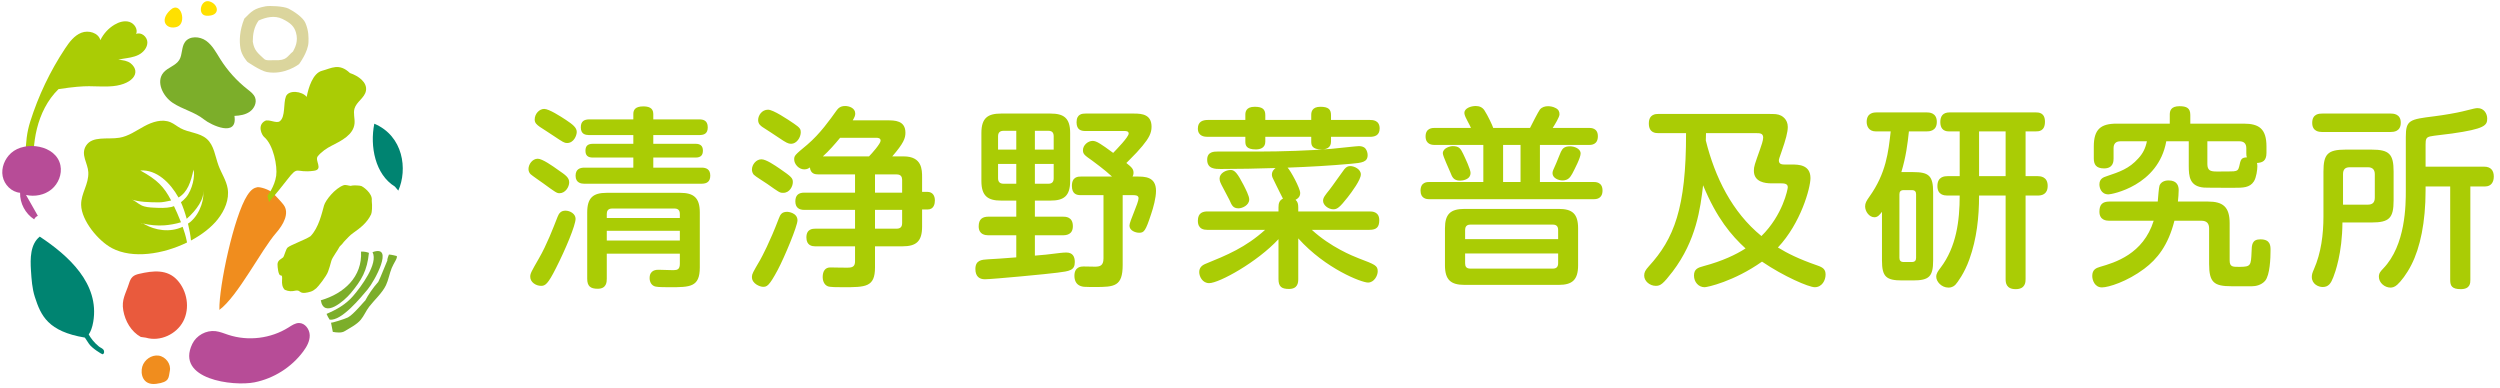
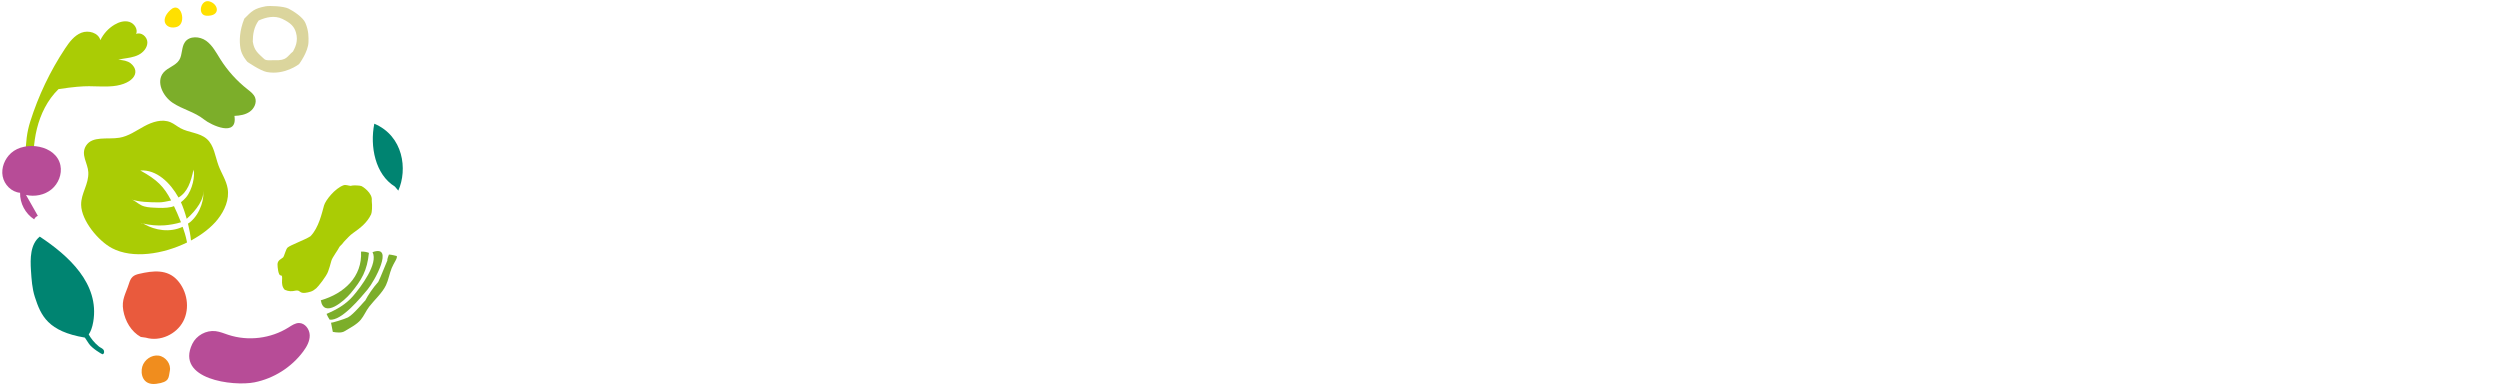
<svg xmlns="http://www.w3.org/2000/svg" width="258px" height="40px" viewBox="0 0 258 40" version="1.1">
  <title>site-logo-normal</title>
  <g id="Page-1" stroke="none" stroke-width="1" fill="none" fill-rule="evenodd">
    <g id="Group-2">
      <g id="Group-37">
        <path d="M38.364,20.71 C38.49,19.915 37.353,19.203 37.311,19.207 C37.151,19.132 36.509,19.118 36.346,19.149 C36.295,19.159 36.246,19.17 36.199,19.183 C35.95,19.165 35.684,19.038 35.458,19.118 C34.552,19.441 33.589,20.682 33.442,21.2 C33.222,21.972 32.903,23.498 32.039,24.381 C31.478,24.754 29.939,25.299 29.67,25.557 C29.493,25.728 29.33,26.468 29.21,26.57 C29.02,26.734 28.668,26.844 28.639,27.252 C28.633,27.553 28.725,28.417 28.948,28.415 C29.361,28.411 28.814,29.319 29.386,29.907 C30.284,30.292 30.564,29.754 30.962,30.104 C31.212,30.322 31.671,30.214 32.077,30.093 C32.266,30.036 32.452,29.908 32.642,29.747 C32.834,29.586 33.692,28.507 33.859,28.022 C34.026,27.537 34.026,27.537 34.199,26.907 C34.293,26.566 34.879,25.806 35.021,25.496 C35.055,25.419 35.246,25.261 35.303,25.192 C35.438,25.028 35.535,24.884 35.695,24.738 C35.909,24.542 36.046,24.324 36.471,24.026 C37.206,23.507 37.888,22.981 38.3,22.117 C38.389,21.93 38.431,21.285 38.364,20.71" id="Fill-1" fill="#AACC05" />
        <path d="M34.161,33.297 C34.207,33.351 35.598,32.918 35.906,32.758 C36.495,32.455 37.656,31.001 37.682,31.033 C38.003,30.414 38.517,29.681 38.978,29.159 C39.011,29.229 39.38,28.333 39.98,26.87 C39.925,26.779 40.138,26.269 40.138,26.269 C40.352,26.263 40.948,26.422 40.948,26.422 C41.039,26.654 40.654,27.108 40.428,27.655 C40.195,28.221 40.091,28.887 39.834,29.431 C39.457,30.229 38.644,30.947 38.107,31.64 C37.779,32.063 37.567,32.592 37.233,32.997 C36.826,33.491 36.083,33.865 35.535,34.196 C35.244,34.371 34.727,34.323 34.346,34.249 L34.161,33.297 Z" id="Fill-3" fill="#7CAE2A" />
        <path d="M30.241,5.311 C29.607,5.819 29.629,6.27 28.33,6.213 C27.935,6.197 27.476,6.29 27.261,6.088 C26.605,5.471 26.229,5.215 26.088,4.294 C26.088,3.536 26.209,2.79 26.692,2.118 C27.447,1.779 28.327,1.565 29.129,1.947 C30.026,2.375 30.362,2.759 30.537,3.337 C30.817,4.264 30.441,4.925 30.241,5.311 M29.772,0.886 C29.276,0.638 27.839,0.574 27.423,0.65 C26.223,0.87 25.965,1.164 25.215,1.921 C24.701,3.192 24.692,4.249 24.814,4.993 C24.939,5.755 25.541,6.391 25.541,6.391 C25.541,6.391 26.866,7.305 27.532,7.432 C29.374,7.781 30.862,6.618 30.862,6.618 C30.862,6.618 31.813,5.357 31.835,4.335 C31.844,3.897 31.88,3.222 31.519,2.368 C31.266,1.77 30.269,1.135 29.772,0.886" id="Fill-5" fill="#DBD59D" />
        <path d="M40.75,19.254 C38.714,17.994 38.163,15.113 38.628,12.765 C41.642,14.044 42.073,17.485 41.106,19.671 L40.75,19.254 Z" id="Fill-7" fill="#008471" />
        <path d="M38.446,26.023 C39.06,27.191 37.263,29.595 36.438,30.549 C35.682,31.423 34.719,31.962 33.698,32.395 C33.731,32.503 33.954,32.914 34.02,32.99 C35.256,33.138 37.203,30.738 37.926,29.886 C38.65,29.034 40.738,25.19 38.446,26.023" id="Fill-9" fill="#7CAE2A" />
        <path d="M33.106,30.991 C35.522,30.294 37.404,28.547 37.259,25.966 C37.494,25.941 37.86,26.004 38.073,26.096 C37.891,27.913 37.338,28.899 36.159,30.297 C35.557,31.011 33.434,32.91 33.106,30.991" id="Fill-11" fill="#7CAE2A" />
        <path d="M21.048,12.324 C20.096,11.554 18.827,11.288 17.811,10.604 C16.794,9.921 16.078,8.43 16.867,7.492 C17.317,6.958 18.122,6.787 18.495,6.196 C18.843,5.642 18.708,4.873 19.089,4.341 C19.559,3.685 20.606,3.736 21.264,4.203 C21.922,4.671 22.306,5.42 22.736,6.103 C23.484,7.292 24.44,8.351 25.546,9.218 C25.853,9.459 26.187,9.705 26.326,10.07 C26.523,10.591 26.235,11.201 25.78,11.523 C25.327,11.846 24.749,11.936 24.193,11.96 C24.554,14.226 21.777,12.913 21.048,12.324" id="Fill-13" fill="#7CAE2A" />
        <path d="M17.581,1.03 C18.675,0.007 19.319,2.409 18.284,2.765 C17.249,3.121 16.361,2.171 17.581,1.03" id="Fill-15" fill="#FFE000" />
        <path d="M21.307,1.623 C20.317,1.575 20.707,-0.15 21.647,0.153 C22.587,0.455 22.77,1.695 21.307,1.623" id="Fill-17" fill="#FFE000" />
        <path d="M14.683,37.835 C14.89,37.127 15.636,36.598 16.367,36.699 C17.097,36.801 17.682,37.574 17.524,38.294 C17.381,38.948 17.55,39.43 16.122,39.611 C14.695,39.793 14.476,38.543 14.683,37.835" id="Fill-19" fill="#F08D1E" />
        <path d="M10.674,36.088 C10.557,35.936 10.355,35.878 10.206,35.757 C9.708,35.352 9.389,34.925 9.156,34.518 C9.361,34.216 9.524,33.796 9.623,33.216 C10.295,29.27 7.053,26.368 4.102,24.418 C3.12,25.205 3.115,26.67 3.196,27.925 C3.255,28.845 3.316,29.776 3.599,30.653 C4.223,32.588 4.959,34.205 8.758,34.84 C8.921,35.095 9.074,35.315 9.167,35.46 C9.478,35.946 10.536,36.572 10.581,36.562 C10.769,36.521 10.792,36.24 10.674,36.088" id="Fill-21" fill="#008471" />
        <path d="M14.051,3.506 C14.253,3.01 13.864,2.42 13.353,2.26 C12.842,2.1 12.282,2.273 11.821,2.546 C11.192,2.92 10.677,3.482 10.36,4.142 C10.15,3.379 9.135,3.09 8.398,3.379 C7.661,3.668 7.156,4.344 6.719,5.004 C5.175,7.332 3.962,9.879 3.122,12.544 C2.762,13.684 2.675,14.623 2.603,16.287 C2.575,16.92 2.331,17.46 3.538,17.509 C3.257,15.048 3.714,11.471 6.039,9.197 C9.225,8.712 9.52,8.976 11.236,8.919 C13.629,8.841 14.658,7.502 13.491,6.54 C13.181,6.285 12.681,6.193 12.205,6.17 C12.372,6.124 12.525,6.089 12.657,6.068 C13.214,5.979 13.788,5.916 14.292,5.664 C14.796,5.41 15.225,4.913 15.208,4.349 C15.19,3.785 14.564,3.272 14.051,3.506" id="Fill-23" fill="#AACC05" />
        <path d="M19.844,35.492 C20.267,34.613 21.28,34.058 22.249,34.174 C22.702,34.229 23.127,34.413 23.562,34.555 C25.607,35.228 27.946,34.942 29.77,33.797 C30.11,33.584 30.461,33.334 30.861,33.335 C31.479,33.337 31.95,33.976 31.964,34.594 C31.979,35.211 31.655,35.786 31.286,36.28 C30.075,37.907 28.247,39.061 26.258,39.458 C24.081,39.891 18.084,39.155 19.844,35.492" id="Fill-25" fill="#B74C97" />
        <path d="M14.527,34.772 C13.537,34.223 12.913,33.145 12.721,32.029 C12.529,30.914 12.961,30.35 13.307,29.272 C13.389,29.015 13.486,28.75 13.684,28.567 C13.864,28.399 14.109,28.319 14.35,28.263 C15.832,27.916 17.266,27.782 18.294,28.904 C19.323,30.027 19.616,31.797 18.916,33.149 C18.214,34.5 16.519,35.283 15.06,34.849" id="Fill-27" fill="#E95A3D" />
-         <path d="M25.52,20.16 C24.15,22.273 22.586,29.549 22.64,31.98 C24.556,30.565 26.949,25.799 28.522,24.004 C29.226,23.201 29.91,21.998 29.269,21.141 C29.07,20.875 28.621,20.396 28.212,19.974 C27.776,19.525 26.792,19.27 26.549,19.321 C26.221,19.39 25.924,19.537 25.52,20.16" id="Fill-29" fill="#F08D1E" />
-         <path d="M36.116,7.539 C34.988,6.462 34.181,7.06 33.236,7.303 C32.291,7.547 31.836,9.031 31.65,10 C31.177,9.403 29.788,9.246 29.507,9.955 C29.226,10.663 29.479,12.06 28.872,12.513 C28.52,12.777 27.732,12.265 27.347,12.477 C26.513,12.935 27.028,13.944 27.255,14.133 C28.234,14.955 28.641,17.176 28.504,18.135 C28.339,19.291 27.599,20.201 27.599,20.201 L27.77,20.869 C27.781,20.774 28.447,20.092 29.619,18.571 C30.842,16.983 30.43,17.904 32.401,17.624 C33.41,17.484 32.437,16.563 32.797,16.122 C33.165,15.672 33.706,15.297 34.222,15.039 C35.243,14.525 36.468,13.91 36.587,12.761 C36.641,12.24 36.438,11.7 36.587,11.198 C36.796,10.494 37.628,10.099 37.764,9.377 C37.933,8.487 36.968,7.821 36.116,7.539" id="Fill-31" fill="#AACC05" />
        <path d="M14.889,13.029 C14.057,13.48 13.259,14.06 12.325,14.214 C11.11,14.414 9.535,13.995 8.878,15.037 C8.295,15.959 9.071,16.848 9.114,17.772 C9.173,19.04 8.347,19.945 8.374,21.151 C8.409,22.773 10.149,24.869 11.56,25.612 C13.687,26.729 16.808,26.242 19.301,25.025 C19.289,24.966 19.279,24.91 19.265,24.84 C19.172,24.374 19.021,23.882 18.851,23.405 C17.507,24.04 15.983,23.745 14.955,23.165 C14.894,23.129 14.829,23.096 14.764,23.067 C14.676,23.046 14.586,23.029 14.499,23.005 C14.592,23.001 14.679,23.029 14.764,23.067 C15.486,23.239 16.232,23.307 16.971,23.255 C17.454,23.221 18.153,23.105 18.678,22.937 C18.414,22.257 18.135,21.652 17.954,21.273 C17.867,21.304 17.783,21.34 17.692,21.36 C17.095,21.492 16.476,21.461 15.866,21.43 C15.428,21.407 14.976,21.38 14.583,21.185 C14.191,20.991 13.873,20.637 13.444,20.551 C14.386,20.864 15.398,20.875 16.39,20.883 C16.791,20.885 17.176,20.79 17.569,20.711 C17.602,20.705 17.627,20.692 17.66,20.684 C16.921,19.256 16.208,18.54 14.476,17.592 C16.178,17.484 17.579,18.872 18.422,20.383 C19.354,19.833 19.699,18.773 19.97,17.513 C20.153,18.086 19.871,19.588 19.185,20.387 C19.031,20.567 18.857,20.727 18.672,20.871 C18.877,21.322 19.086,21.926 19.268,22.581 C20.244,21.73 21.189,20.433 20.929,19.588 C21.15,20.308 20.741,21.993 19.629,22.921 C19.555,22.983 19.476,23.024 19.4,23.078 C19.55,23.688 19.659,24.297 19.709,24.821 C20.846,24.212 21.825,23.452 22.473,22.628 C23.182,21.728 23.685,20.581 23.494,19.451 C23.352,18.608 22.846,17.877 22.55,17.076 C22.198,16.126 22.099,15.003 21.338,14.334 C20.6,13.686 19.491,13.7 18.627,13.232 C18.276,13.042 17.968,12.773 17.601,12.617 C16.73,12.246 15.722,12.578 14.889,13.029" id="Fill-33" fill="#AACC05" />
        <path d="M1.14,15.797 C0.484,16.393 0.109,17.32 0.274,18.192 C0.439,19.063 1.188,19.82 2.072,19.896 C2.045,20.977 2.616,22.052 3.525,22.636 C3.599,22.473 3.738,22.339 3.906,22.273 C3.498,21.555 3.091,20.837 2.684,20.119 C3.588,20.326 4.591,20.132 5.309,19.545 C6.027,18.958 6.42,17.973 6.236,17.065 C5.808,14.958 2.58,14.49 1.14,15.797" id="Fill-35" fill="#B74C97" />
      </g>
-       <path d="M72.4,18.96 C72.96,18.96 73.3,18.74 73.3,18.12 C73.3,17.42 72.82,17.3 72.4,17.3 L67.42,17.3 L67.42,16.26 L71.78,16.26 C72.32,16.26 72.54,16.02 72.54,15.54 C72.54,15.06 72.28,14.84 71.78,14.84 L67.42,14.84 L67.42,13.94 L72.14,13.94 C72.66,13.94 73.04,13.8 73.04,13.14 C73.04,12.4 72.54,12.32 72.14,12.32 L67.42,12.32 L67.42,11.76 C67.42,11.08 66.86,10.98 66.38,10.98 C65.54,10.98 65.36,11.36 65.36,11.76 L65.36,12.32 L60.84,12.32 C60.3,12.32 59.94,12.5 59.94,13.14 C59.94,13.852 60.415,13.932 60.771,13.939 L65.36,13.94 L65.36,14.84 L61.18,14.84 C60.56,14.84 60.42,15.16 60.42,15.56 C60.42,16.04 60.66,16.26 61.18,16.26 L65.36,16.26 L65.36,17.3 L60.32,17.3 C59.84,17.3 59.4,17.46 59.4,18.14 C59.4,18.912 60.038,18.957 60.28,18.96 L72.4,18.96 Z M58.52,14.76 C59.22,14.76 59.52,13.98 59.52,13.62 C59.52,13.16 59.1,12.84 58.38,12.36 C57.86,12.02 56.66,11.24 56.16,11.24 C55.66,11.24 55.18,11.74 55.18,12.34 C55.18,12.68 55.38,12.86 55.72,13.1 C55.92,13.24 56.88,13.84 57.1,14 C58.12,14.68 58.24,14.76 58.52,14.76 Z M57.74,19.94 C58.34,19.94 58.74,19.3 58.74,18.82 C58.74,18.32 58.36,18.06 57.6,17.54 C57.02,17.12 55.96,16.38 55.5,16.38 C54.94,16.38 54.54,16.96 54.54,17.44 C54.54,17.66 54.62,17.84 54.76,17.98 C54.94,18.14 55.86,18.78 56.06,18.92 C57.32,19.84 57.46,19.94 57.74,19.94 Z M61.68,29.8 C62.6,29.8 62.62,29.1 62.62,28.76 L62.62,26.18 L70.16,26.18 L70.16,27.22 C70.16,27.796 69.901,27.871 69.528,27.879 L69.44,27.88 C69.24,27.88 68.2,27.84 67.96,27.84 C67.76,27.84 67.04,27.84 67.04,28.7 C67.04,29.1 67.24,29.5 67.68,29.58 C67.94,29.64 68.78,29.64 69.1,29.64 C71.22,29.64 72.22,29.64 72.22,27.6 L72.22,21.92 C72.22,20.4 71.58,19.9 70.2,19.9 L62.6,19.9 C61.22,19.9 60.6,20.4 60.6,21.92 L60.6,28.76 C60.6,29.54 60.94,29.8 61.68,29.8 Z M70.16,22.5 L62.62,22.5 L62.62,22.08 C62.62,21.8 62.72,21.52 63.18,21.52 L69.6,21.52 C69.98,21.52 70.16,21.7 70.16,22.08 L70.16,22.5 Z M57.38,27.66 C58.36,25.74 59.4,23.24 59.4,22.58 C59.4,22.06 58.82,21.74 58.36,21.74 C57.88,21.74 57.68,22.02 57.54,22.38 C57.08,23.56 56.42,25.28 55.62,26.66 C54.84,28.02 54.72,28.22 54.72,28.56 C54.72,29.12 55.3,29.5 55.84,29.5 C56.26,29.5 56.54,29.34 57.38,27.66 Z M70.16,24.82 L62.62,24.82 L62.62,23.82 L70.16,23.82 L70.16,24.82 Z M86.98,29.64 C89.34,29.64 90.3,29.64 90.3,27.6 L90.3,25.42 L93.14,25.42 C94.54,25.42 95.16,24.92 95.16,23.4 L95.16,21.62 L95.72,21.62 C96.4,21.62 96.48,21 96.48,20.68 C96.48,20.24 96.28,19.8 95.7,19.8 L95.16,19.8 L95.16,18.3 C95.16,17.52 95.16,16.14 93.26,16.14 L92.08,16.14 C93.26,14.78 93.44,14.26 93.44,13.7 C93.44,12.42 92.32,12.42 91.56,12.42 L88,12.42 C88.2,12.08 88.26,11.92 88.26,11.72 C88.26,11.14 87.62,10.94 87.22,10.94 C86.7,10.94 86.48,11.2 86.32,11.42 C85.66,12.34 84.64,13.8 83.3,14.94 C82.02,16 81.96,16.06 81.96,16.46 C81.96,16.92 82.42,17.48 83,17.48 C83.28,17.48 83.44,17.38 83.58,17.28 C83.66,17.94 84.1,18 84.48,18 L88.24,18 L88.24,19.88 L83,19.88 C82.4,19.88 82.08,20.16 82.08,20.78 C82.08,21.44 82.48,21.66 83,21.66 L88.24,21.66 L88.24,23.6 L84.16,23.6 C83.9,23.6 83.22,23.6 83.22,24.5 C83.22,25.366 83.84,25.417 84.113,25.42 L88.24,25.42 L88.24,26.96 C88.24,27.42 88.06,27.62 87.52,27.62 L87.1,27.62 C86.974,27.62 86.814,27.618 86.646,27.616 L86.308,27.61 C86.03,27.605 85.78,27.6 85.68,27.6 C85.18,27.6 84.9,27.96 84.9,28.6 C84.9,28.84 84.98,29.36 85.42,29.54 C85.64,29.64 86.38,29.64 86.98,29.64 Z M81.64,14.84 C82.22,14.84 82.64,14.18 82.64,13.64 C82.64,13.34 82.56,13.18 81.94,12.76 C81.26,12.3 79.8,11.32 79.26,11.32 C78.62,11.32 78.24,11.92 78.24,12.38 C78.24,12.8 78.5,12.98 78.7,13.12 C79.16,13.42 79.92,13.9 80.38,14.22 C81.12,14.72 81.34,14.84 81.64,14.84 Z M89.68,16.14 L84.92,16.14 C85.56,15.56 86.14,14.9 86.7,14.22 L90.42,14.22 C90.56,14.22 90.88,14.22 90.88,14.52 C90.88,14.82 89.98,15.84 89.68,16.14 Z M80.84,19.9 C81.48,19.9 81.82,19.24 81.82,18.8 C81.82,18.4 81.72,18.26 80.46,17.4 C79.96,17.06 79.06,16.44 78.58,16.44 C78.04,16.44 77.6,16.98 77.6,17.5 C77.6,17.64 77.64,17.84 77.78,18.02 C77.94,18.2 78.96,18.82 79.18,18.98 C80.362,19.816 80.469,19.892 80.749,19.899 L80.84,19.9 L80.84,19.9 Z M93.1,19.88 L90.3,19.88 L90.3,18 L92.54,18 C92.98,18 93.1,18.26 93.1,18.56 L93.1,19.88 Z M92.54,23.6 L90.3,23.6 L90.3,21.66 L93.1,21.66 L93.1,23.02 C93.1,23.26 93.04,23.6 92.54,23.6 Z M78.74,29.6 C79.14,29.6 79.36,29.54 80.26,27.86 C80.98,26.5 82.3,23.32 82.3,22.74 C82.3,21.96 81.34,21.86 81.26,21.86 C80.72,21.86 80.54,22.08 80.36,22.58 C79.44,25 78.64,26.48 78.44,26.84 C77.691,28.118 77.61,28.279 77.601,28.526 L77.6,28.6 L77.6,28.6 C77.6,29.3 78.46,29.6 78.74,29.6 Z M101.64,28.82 C102.4,28.82 108.28,28.26 109.12,28.14 C110.4,27.98 110.92,27.9 110.92,27.04 C110.92,26.48 110.7,26.06 110.04,26.06 C109.86,26.06 109.64,26.08 109.44,26.1 C107.98,26.28 107.82,26.3 106.8,26.38 L106.8,24.28 L109.68,24.28 C110.04,24.28 110.72,24.22 110.72,23.34 C110.72,22.36 109.96,22.36 109.68,22.36 L106.8,22.36 L106.8,20.7 L108.42,20.7 C109.78,20.7 110.44,20.24 110.44,18.68 L110.44,13.72 C110.44,12.16 109.76,11.72 108.42,11.72 L103.3,11.72 C101.96,11.72 101.28,12.16 101.28,13.72 L101.28,18.68 C101.28,20.24 101.96,20.7 103.3,20.7 L104.88,20.7 L104.88,22.36 L102.02,22.36 C101.4,22.36 101,22.6 101,23.36 C101,24.226 101.709,24.277 101.975,24.28 L104.88,24.28 L104.88,26.56 C103.06,26.7 103,26.7 101.96,26.76 C101.32,26.8 100.66,26.84 100.66,27.76 C100.66,28.54 101.08,28.82 101.64,28.82 Z M113,29.62 C115.02,29.62 115.86,29.56 115.86,27.34 L115.86,20.14 L116.96,20.14 C117.14,20.14 117.5,20.14 117.5,20.46 C117.5,20.94 116.56,22.84 116.56,23.28 C116.56,23.8 117.18,24.02 117.56,24.02 C118.06,24.02 118.22,23.86 118.8,22.08 C119.02,21.44 119.3,20.42 119.3,19.7 C119.3,18.22 118.14,18.22 117.3,18.22 L116.88,18.22 C116.92,18.14 116.98,18.02 116.98,17.84 C116.98,17.46 116.82,17.28 116.24,16.82 L116.595,16.465 C117.188,15.87 117.494,15.551 117.9,15.06 C118.56,14.26 118.84,13.74 118.84,13.08 C118.84,11.82 117.86,11.72 117.06,11.72 L112.02,11.72 C111.72,11.72 111.1,11.74 111.1,12.62 C111.1,13.44 111.62,13.52 112.02,13.52 L116.04,13.52 C116.18,13.52 116.48,13.52 116.48,13.78 C116.48,14.14 115.24,15.4 114.88,15.78 C114.16,15.24 113.82,15.02 113.54,14.84 C113.16,14.6 112.94,14.54 112.76,14.54 C112.28,14.54 111.76,14.98 111.76,15.5 C111.76,15.92 111.96,16.04 112.72,16.58 C112.92,16.74 113.94,17.46 114.76,18.22 L111.56,18.22 C111.28,18.22 110.62,18.22 110.62,19.18 C110.62,20.046 111.134,20.132 111.494,20.139 L113.88,20.14 L113.88,26.68 C113.88,27.44 113.48,27.52 113,27.52 C112.82,27.52 111.98,27.5 111.82,27.5 C111.58,27.5 110.88,27.52 110.88,28.46 C110.88,28.88 111.02,29.34 111.52,29.52 C111.764,29.601 111.889,29.616 112.496,29.619 L112.812,29.62 C112.871,29.62 112.934,29.62 113,29.62 Z M104.88,15.44 L103,15.44 L103,14.06 C103,13.66 103.22,13.5 103.56,13.5 L104.88,13.5 L104.88,15.44 Z M108.74,15.44 L106.8,15.44 L106.8,13.5 L108.2,13.5 C108.54,13.5 108.74,13.66 108.74,14.06 L108.74,15.44 Z M104.88,18.96 L103.56,18.96 C103.18,18.96 103,18.76 103,18.4 L103,16.92 L104.88,16.92 L104.88,18.96 Z M108.2,18.96 L106.8,18.96 L106.8,16.92 L108.74,16.92 L108.74,18.4 C108.74,18.8 108.54,18.96 108.2,18.96 Z M136.38,15.42 C136.8,15.42 137.36,15.3 137.36,14.62 L137.36,14.12 L141.38,14.12 C141.8,14.12 142.38,14.02 142.38,13.26 C142.38,12.38 141.62,12.38 141.38,12.38 L137.36,12.38 L137.36,11.88 C137.36,11.28 137.08,11.02 136.26,11.02 C135.394,11.02 135.325,11.569 135.32,11.834 L135.32,12.38 L130.58,12.38 L130.58,11.88 C130.58,11.24 130.24,11.02 129.48,11.02 C128.576,11.02 128.523,11.569 128.52,11.834 L128.52,12.38 L124.64,12.38 C124.14,12.38 123.62,12.54 123.62,13.26 C123.62,14.069 124.311,14.117 124.592,14.12 L128.52,14.12 L128.52,14.62 C128.52,15.02 128.64,15.42 129.6,15.42 C129.96,15.42 130.58,15.32 130.58,14.62 L130.58,14.12 L135.32,14.12 L135.32,14.62 C135.32,15 135.42,15.42 136.38,15.42 Z M133.02,29.82 C133.94,29.82 133.98,29.16 133.98,28.8 L133.98,24.6 C136.8,27.74 140.52,29.16 141.18,29.16 C141.8,29.16 142.18,28.46 142.18,28 C142.18,27.4 141.9,27.3 140.22,26.66 C139.6,26.42 137.32,25.5 135.38,23.72 L141.32,23.72 C142.1,23.72 142.34,23.4 142.34,22.72 C142.34,21.84 141.62,21.82 141.32,21.82 L133.98,21.82 L133.98,21.4 C133.98,21.04 133.92,20.82 133.7,20.62 C133.94,20.5 134.18,20.3 134.18,19.92 C134.18,19.42 133.18,17.6 132.88,17.3 C135.06,17.22 137.26,17.1 139.44,16.9 C140.54,16.8 141.14,16.74 141.14,16 C141.14,15.82 141.08,15.54 140.92,15.34 C140.72,15.1 140.42,15.08 140.22,15.08 C140,15.08 137.86,15.32 137.4,15.36 C135.3,15.54 132.12,15.64 129.94,15.64 L125.66,15.64 C125.3,15.64 124.58,15.64 124.58,16.48 C124.58,17.44 125.4,17.44 125.98,17.44 C127.86,17.44 129.76,17.4 131.64,17.34 C131.52,17.44 131.26,17.64 131.26,18.02 C131.26,18.22 131.3,18.3 131.68,19.06 C131.8,19.28 132.28,20.3 132.4,20.5 C132.02,20.68 131.94,21 131.94,21.4 L131.94,21.82 L124.64,21.82 C124.16,21.82 123.62,21.94 123.62,22.78 C123.62,23.668 124.262,23.717 124.586,23.72 L130.56,23.72 C128.54,25.54 126.64,26.32 124.38,27.24 C124,27.4 123.76,27.66 123.76,28.08 C123.76,28.54 124.1,29.22 124.78,29.22 C125.82,29.22 129.76,27.04 131.94,24.68 L131.94,28.8 C131.94,29.6 132.28,29.82 133.02,29.82 Z M137.6,21.6 C138,21.6 138.26,21.4 139.08,20.36 C139.5,19.82 140.44,18.56 140.44,18 C140.44,17.46 139.76,17.14 139.36,17.14 C139.14,17.14 138.96,17.2 138.74,17.46 C138.5,17.76 137.48,19.24 137.22,19.56 C136.74,20.16 136.54,20.4 136.54,20.72 C136.54,21.18 137.1,21.6 137.6,21.6 Z M127.82,21.5 C128.18,21.5 128.92,21.2 128.92,20.58 C128.92,20.22 128.54,19.5 128.34,19.1 C127.72,17.9 127.42,17.54 127.02,17.54 C126.5,17.54 125.86,17.88 125.86,18.42 C125.86,18.7 125.98,18.92 126.06,19.08 C126.16,19.26 126.84,20.56 126.88,20.64 C127.12,21.18 127.24,21.5 127.82,21.5 Z M165.38,19.66 C165.38,18.78 164.66,18.78 164.44,18.78 L158.92,18.78 L158.92,14.96 L163.96,14.96 C164.2,14.96 164.9,14.96 164.9,14.06 C164.9,13.2 164.2,13.2 163.96,13.2 L160.24,13.2 C160.46,12.86 160.94,12.08 160.94,11.8 C160.94,11.54 160.86,11.3 160.52,11.14 C160.26,11 159.96,10.96 159.76,10.96 C159.46,10.96 159.14,11.04 158.92,11.3 C158.74,11.54 158.1,12.8 157.9,13.2 L154.1,13.2 C154.02,12.94 153.54,11.92 153.2,11.4 C153,11.08 152.68,10.94 152.3,10.94 C151.78,10.94 151.12,11.18 151.12,11.66 C151.12,11.88 151.34,12.3 151.46,12.52 C151.66,12.86 151.72,13.04 151.8,13.2 L148.08,13.2 C147.84,13.2 147.12,13.2 147.12,14.08 C147.12,14.908 147.793,14.957 148.039,14.96 L153.08,14.96 L153.08,18.78 L147.54,18.78 C147.28,18.78 146.6,18.78 146.6,19.68 C146.6,20.508 147.238,20.557 147.496,20.56 L164.44,20.56 C164.74,20.56 165.38,20.52 165.38,19.66 Z M156.92,18.78 L155.12,18.78 L155.12,14.96 L156.92,14.96 L156.92,18.78 Z M151.76,17.84 C151.76,17.48 151.22,16.34 151,15.88 C150.74,15.34 150.58,15.08 149.92,15.08 C149.64,15.08 148.9,15.28 148.9,15.82 C148.9,16.12 149.56,17.48 149.68,17.8 C149.86,18.26 150,18.64 150.68,18.64 C150.86,18.64 151.76,18.58 151.76,17.84 Z M161.24,18.62 C161.84,18.62 162.04,18.3 162.26,17.92 C162.52,17.42 163.12,16.28 163.12,15.84 C163.12,15.3 162.4,15.1 162.04,15.1 C161.4,15.1 161.24,15.36 161.08,15.68 C161,15.84 160.7,16.62 160.62,16.8 C160.26,17.6 160.22,17.68 160.22,17.88 C160.22,18.38 160.84,18.62 161.24,18.62 Z M160.86,29.4 C162.22,29.4 162.86,28.92 162.86,27.38 L162.86,23.56 C162.86,22.02 162.22,21.56 160.86,21.56 L151.14,21.56 C149.7,21.56 149.12,22.08 149.12,23.56 L149.12,27.38 C149.12,28.88 149.72,29.4 151.14,29.4 L160.86,29.4 Z M160.8,24.68 L151.2,24.68 L151.2,23.74 C151.2,23.46 151.3,23.18 151.74,23.18 L160.26,23.18 C160.62,23.18 160.8,23.36 160.8,23.74 L160.8,24.68 Z M160.26,27.72 L151.74,27.72 C151.3,27.72 151.2,27.48 151.2,27.16 L151.2,26.16 L160.8,26.16 L160.8,27.16 C160.8,27.52 160.64,27.72 160.26,27.72 Z M187.28,29.64 C188.04,29.64 188.4,28.92 188.4,28.34 C188.4,27.8 188.14,27.6 187.56,27.4 C185.6,26.72 184.46,26.14 183.48,25.54 C185.84,23.04 186.84,19.4 186.84,18.38 C186.84,16.98 185.56,16.98 184.94,16.98 L184.26,16.98 C183.94,16.98 183.58,16.98 183.58,16.56 C183.58,16.42 183.62,16.34 183.88,15.58 C184.28,14.44 184.5,13.64 184.5,13.1 C184.5,12.28 183.88,11.98 183.82,11.94 C183.46,11.76 183.22,11.76 182.38,11.76 L171.14,11.76 C170.9,11.76 170.16,11.76 170.16,12.74 C170.16,13.72 170.86,13.74 171.14,13.74 L174,13.74 C174.02,21.5 172.74,24.66 170.16,27.48 C169.8,27.88 169.68,28.1 169.68,28.44 C169.68,29.02 170.26,29.5 170.88,29.5 C171.36,29.5 171.62,29.32 172.62,28.02 C175.06,24.8 175.48,21.5 175.76,19.12 C177.16,22.52 178.68,24.3 180.14,25.64 C179.14,26.28 177.76,26.94 175.82,27.46 C175.2,27.62 174.82,27.78 174.82,28.44 C174.82,29.1 175.28,29.64 175.92,29.64 C176.18,29.64 178.92,29.06 181.84,27 C184.1,28.54 186.68,29.64 187.28,29.64 Z M181.78,24.36 C178.74,21.88 176.98,18.28 176.04,14.5 C176.04,14.38 176.06,13.86 176.06,13.74 L181.22,13.74 C181.6,13.74 181.96,13.74 181.96,14.2 C181.96,14.5 181.76,15.06 181.64,15.4 C181.08,16.98 181,17.18 181,17.62 C181,18.812 182.21,18.911 182.735,18.919 L183.74,18.92 C184.12,18.92 184.5,18.94 184.5,19.32 C184.5,19.52 183.98,22.2 181.78,24.36 Z M197.44,28.94 C199.1,28.94 199.5,28.52 199.5,26.88 L199.5,19.84 C199.5,18.14 199.06,17.76 197.44,17.76 L196.22,17.76 C196.7,16.16 196.86,14.86 197,13.56 L198.82,13.56 C199.06,13.56 199.88,13.56 199.88,12.58 C199.88,11.6 199.06,11.6 198.82,11.6 L193.68,11.6 C193.44,11.6 192.64,11.6 192.64,12.58 C192.64,13.02 192.86,13.56 193.58,13.56 L195.12,13.56 C194.88,15.68 194.66,17.86 192.92,20.3 C192.62,20.72 192.48,20.96 192.48,21.3 C192.48,21.82 192.9,22.42 193.44,22.42 C193.8,22.42 194,22.14 194.22,21.86 L194.22,26.88 C194.22,28.54 194.64,28.94 196.28,28.94 L197.44,28.94 Z M208.02,29.84 C209.04,29.84 209.04,29.08 209.04,28.8 L209.04,20.18 L210.3,20.18 C210.68,20.18 211.32,20.08 211.32,19.18 C211.32,18.2 210.52,18.18 210.3,18.18 L209.04,18.18 L209.04,13.56 L210.08,13.56 C210.38,13.56 211.04,13.56 211.04,12.56 C211.04,11.6 210.36,11.6 210.08,11.6 L201.2,11.6 C200.48,11.6 200.24,12.02 200.24,12.6 C200.24,13.2 200.52,13.56 201.12,13.56 L202.24,13.56 L202.24,18.18 L200.98,18.18 C200.72,18.18 199.94,18.2 199.94,19.2 C199.94,20.126 200.654,20.177 200.952,20.18 L202.24,20.18 C202.24,22.78 201.9,25.48 200.26,27.64 C200.02,27.96 199.82,28.2 199.82,28.56 C199.82,29.06 200.36,29.68 201.08,29.68 C201.5,29.68 201.7,29.48 201.82,29.36 C202,29.16 202.74,28.18 203.24,26.76 C204,24.64 204.24,22.42 204.24,20.18 L206.98,20.18 L206.98,28.8 C206.98,29.16 207.02,29.84 208.02,29.84 Z M206.98,18.18 L204.24,18.18 L204.24,13.56 L206.98,13.56 L206.98,18.18 Z M197.3,27.04 L196.46,27.04 C196.12,27.04 196.02,26.86 196.02,26.6 L196.02,20.06 C196.02,19.8 196.12,19.62 196.46,19.62 L197.3,19.62 C197.66,19.62 197.74,19.82 197.74,20.06 L197.74,26.6 C197.74,26.86 197.64,27.04 197.3,27.04 Z M217.6,20.06 C217.92,20.06 222.74,19.18 223.56,14.58 L225.88,14.58 L225.88,17.1 C225.88,18.2 225.96,19.24 227.46,19.36 C227.647,19.373 228.722,19.378 229.573,19.379 L230.54,19.38 C231.46,19.38 232.18,19.38 232.6,18.72 C232.86,18.32 232.96,17.5 232.96,17.14 C232.96,17 232.94,16.92 232.92,16.82 C233.46,16.78 233.9,16.64 233.9,15.78 L233.9,15.12 C233.9,13.3 233.14,12.76 231.56,12.76 L226.04,12.76 L226.04,11.86 C226.04,11.14 225.64,10.96 224.92,10.96 C224.035,10.96 223.93,11.438 223.921,11.795 L223.92,12.76 L218.44,12.76 C216.8,12.76 216.08,13.34 216.08,15.12 L216.08,16.34 C216.08,16.96 216.3,17.38 217.14,17.38 C218.12,17.38 218.12,16.6 218.12,16.36 L218.12,15.3 C218.12,14.88 218.3,14.58 218.84,14.58 L221.56,14.58 C221.42,15.28 221.16,15.82 220.68,16.34 C219.72,17.42 218.72,17.74 217.42,18.18 C217.04,18.3 216.66,18.46 216.66,19.04 C216.66,19.32 216.8,20.06 217.6,20.06 Z M229.228,17.699 L228.76,17.7 L228.76,17.7 C228.12,17.7 227.8,17.6 227.8,16.92 L227.8,14.58 L231.1,14.58 C231.58,14.58 231.82,14.82 231.82,15.3 L231.82,15.84 C231.82,16.06 231.84,16.14 231.88,16.24 C231.28,16.26 231.24,16.46 231.08,17.2 C231,17.56 230.86,17.64 230.52,17.68 C230.395,17.694 229.715,17.698 229.228,17.699 Z M216.92,29.66 C217.6,29.66 219.52,29.06 221.28,27.74 C222.62,26.74 223.76,25.32 224.4,22.78 L227.18,22.78 C227.74,22.78 227.98,23.06 227.98,23.58 L227.98,27.24 C227.98,29.14 228.48,29.54 230.28,29.54 L232.42,29.54 C232.76,29.54 233.36,29.44 233.76,28.98 C234.26,28.38 234.32,26.64 234.32,25.82 C234.32,25.38 234.32,24.7 233.28,24.7 C232.4,24.7 232.38,25.26 232.36,26.02 C232.302,27.385 232.282,27.53 231.178,27.539 L231.04,27.54 C230.42,27.54 230.1,27.54 230.1,26.88 L230.1,23.04 C230.1,21.34 229.4,20.8 227.86,20.8 L224.76,20.8 C224.8,20.44 224.84,19.94 224.84,19.62 C224.84,19.24 224.72,18.62 223.8,18.62 C223.3,18.62 222.98,18.84 222.86,19.16 C222.8,19.34 222.72,20.26 222.68,20.8 L217.7,20.8 C216.96,20.8 216.66,21.12 216.66,21.84 C216.66,22.728 217.374,22.777 217.655,22.78 L222.26,22.78 C221.18,26.24 218.24,27.1 216.72,27.54 C216.32,27.66 215.92,27.82 215.92,28.48 C215.92,28.92 216.18,29.66 216.92,29.66 Z M253.96,29.84 C254.94,29.84 254.94,29.18 254.94,28.9 L254.94,19.24 L256.48,19.24 C257.06,19.24 257.36,18.82 257.36,18.22 C257.36,17.58 257.04,17.2 256.36,17.2 L250.32,17.2 L250.32,14.92 C250.32,14.36 250.38,14.18 250.78,14.08 C251.08,14 252.68,13.84 253.04,13.78 C256.42,13.3 256.68,12.94 256.68,12.24 C256.68,11.72 256.34,11.16 255.7,11.16 C255.48,11.16 255.4,11.18 254.12,11.5 C253.56,11.64 252.2,11.88 251.22,12 C248.66,12.32 248.28,12.38 248.28,14.14 L248.28,19.64 C248.28,21.12 248.28,25.3 245.94,27.72 C245.68,28 245.5,28.18 245.5,28.56 C245.5,29.18 246.1,29.68 246.7,29.68 C246.86,29.68 247.12,29.64 247.4,29.38 C247.76,29.06 248.38,28.28 248.86,27.32 C249.76,25.56 250.32,22.94 250.32,19.64 L250.32,19.24 L252.86,19.24 L252.86,28.9 C252.86,29.52 253.06,29.84 253.96,29.84 Z M247.76,12.66 C247.76,11.72 246.94,11.72 246.72,11.72 L239.66,11.72 C239.38,11.72 238.62,11.72 238.62,12.68 C238.62,13.568 239.334,13.617 239.615,13.62 L246.72,13.62 C247.02,13.62 247.76,13.58 247.76,12.66 Z M239.7,29.62 C240.32,29.62 240.56,29.22 240.8,28.6 C240.98,28.14 241.72,26.14 241.74,22.96 L244.74,22.96 C246.58,22.96 247.02,22.5 247.02,20.68 L247.02,17.72 C247.02,15.9 246.58,15.44 244.74,15.44 L242.06,15.44 C240.2,15.44 239.78,15.92 239.78,17.72 L239.78,22.34 C239.78,24.18 239.54,26.1 238.8,27.78 C238.64,28.14 238.58,28.32 238.58,28.58 C238.58,29.32 239.26,29.62 239.7,29.62 Z M244.36,21.12 L241.8,21.12 L241.8,17.98 C241.8,17.5 242,17.26 242.5,17.26 L244.36,17.26 C244.86,17.26 245.08,17.52 245.08,17.98 L245.08,20.4 C245.08,20.9 244.84,21.12 244.36,21.12 Z" id="清浄野菜普及研究所" fill="#AACC05" fill-rule="nonzero" />
    </g>
  </g>
</svg>